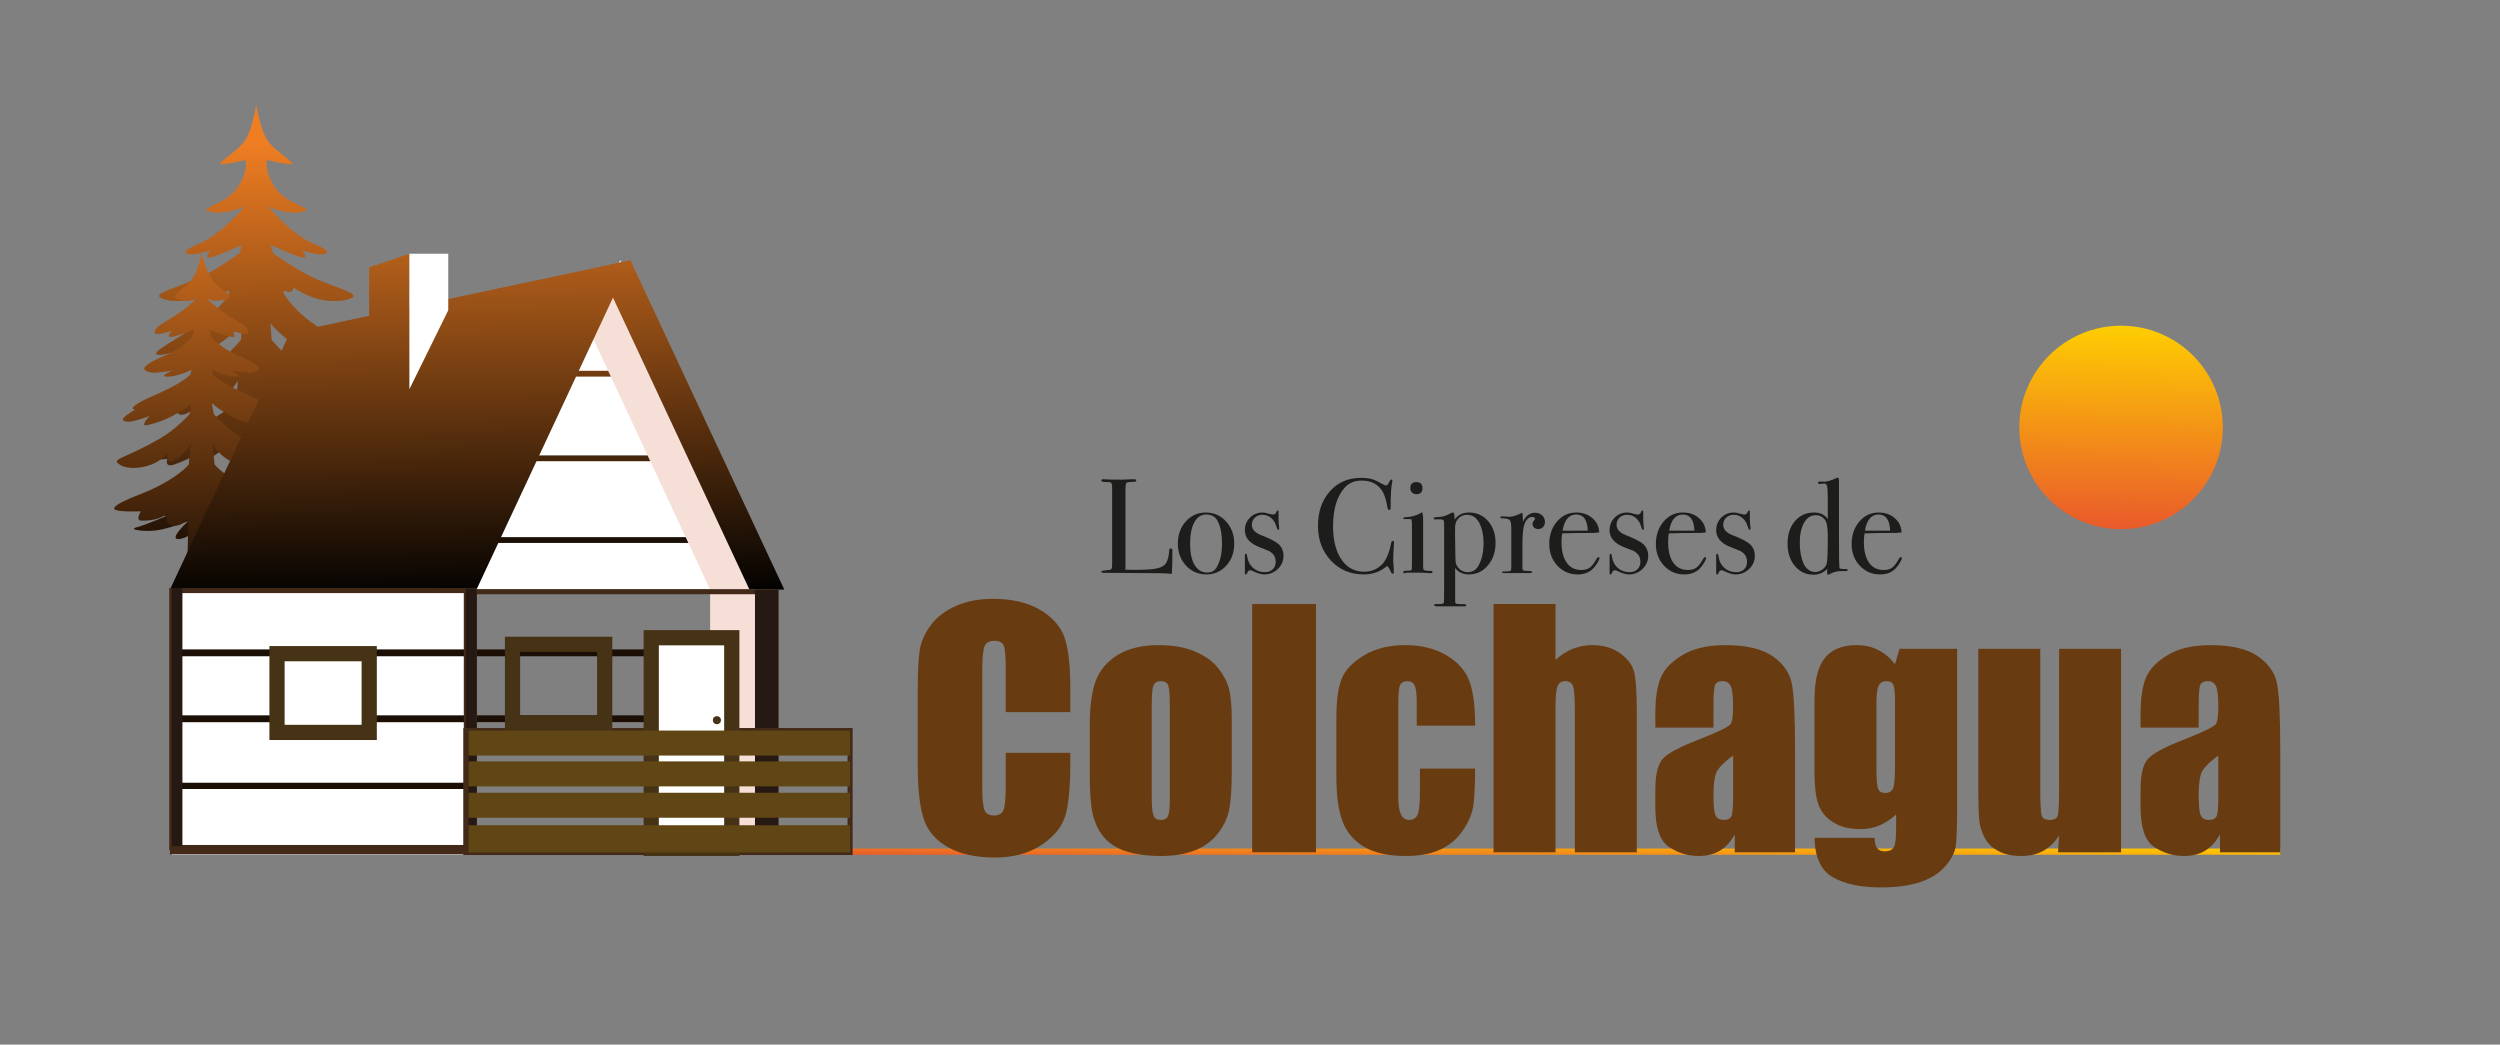
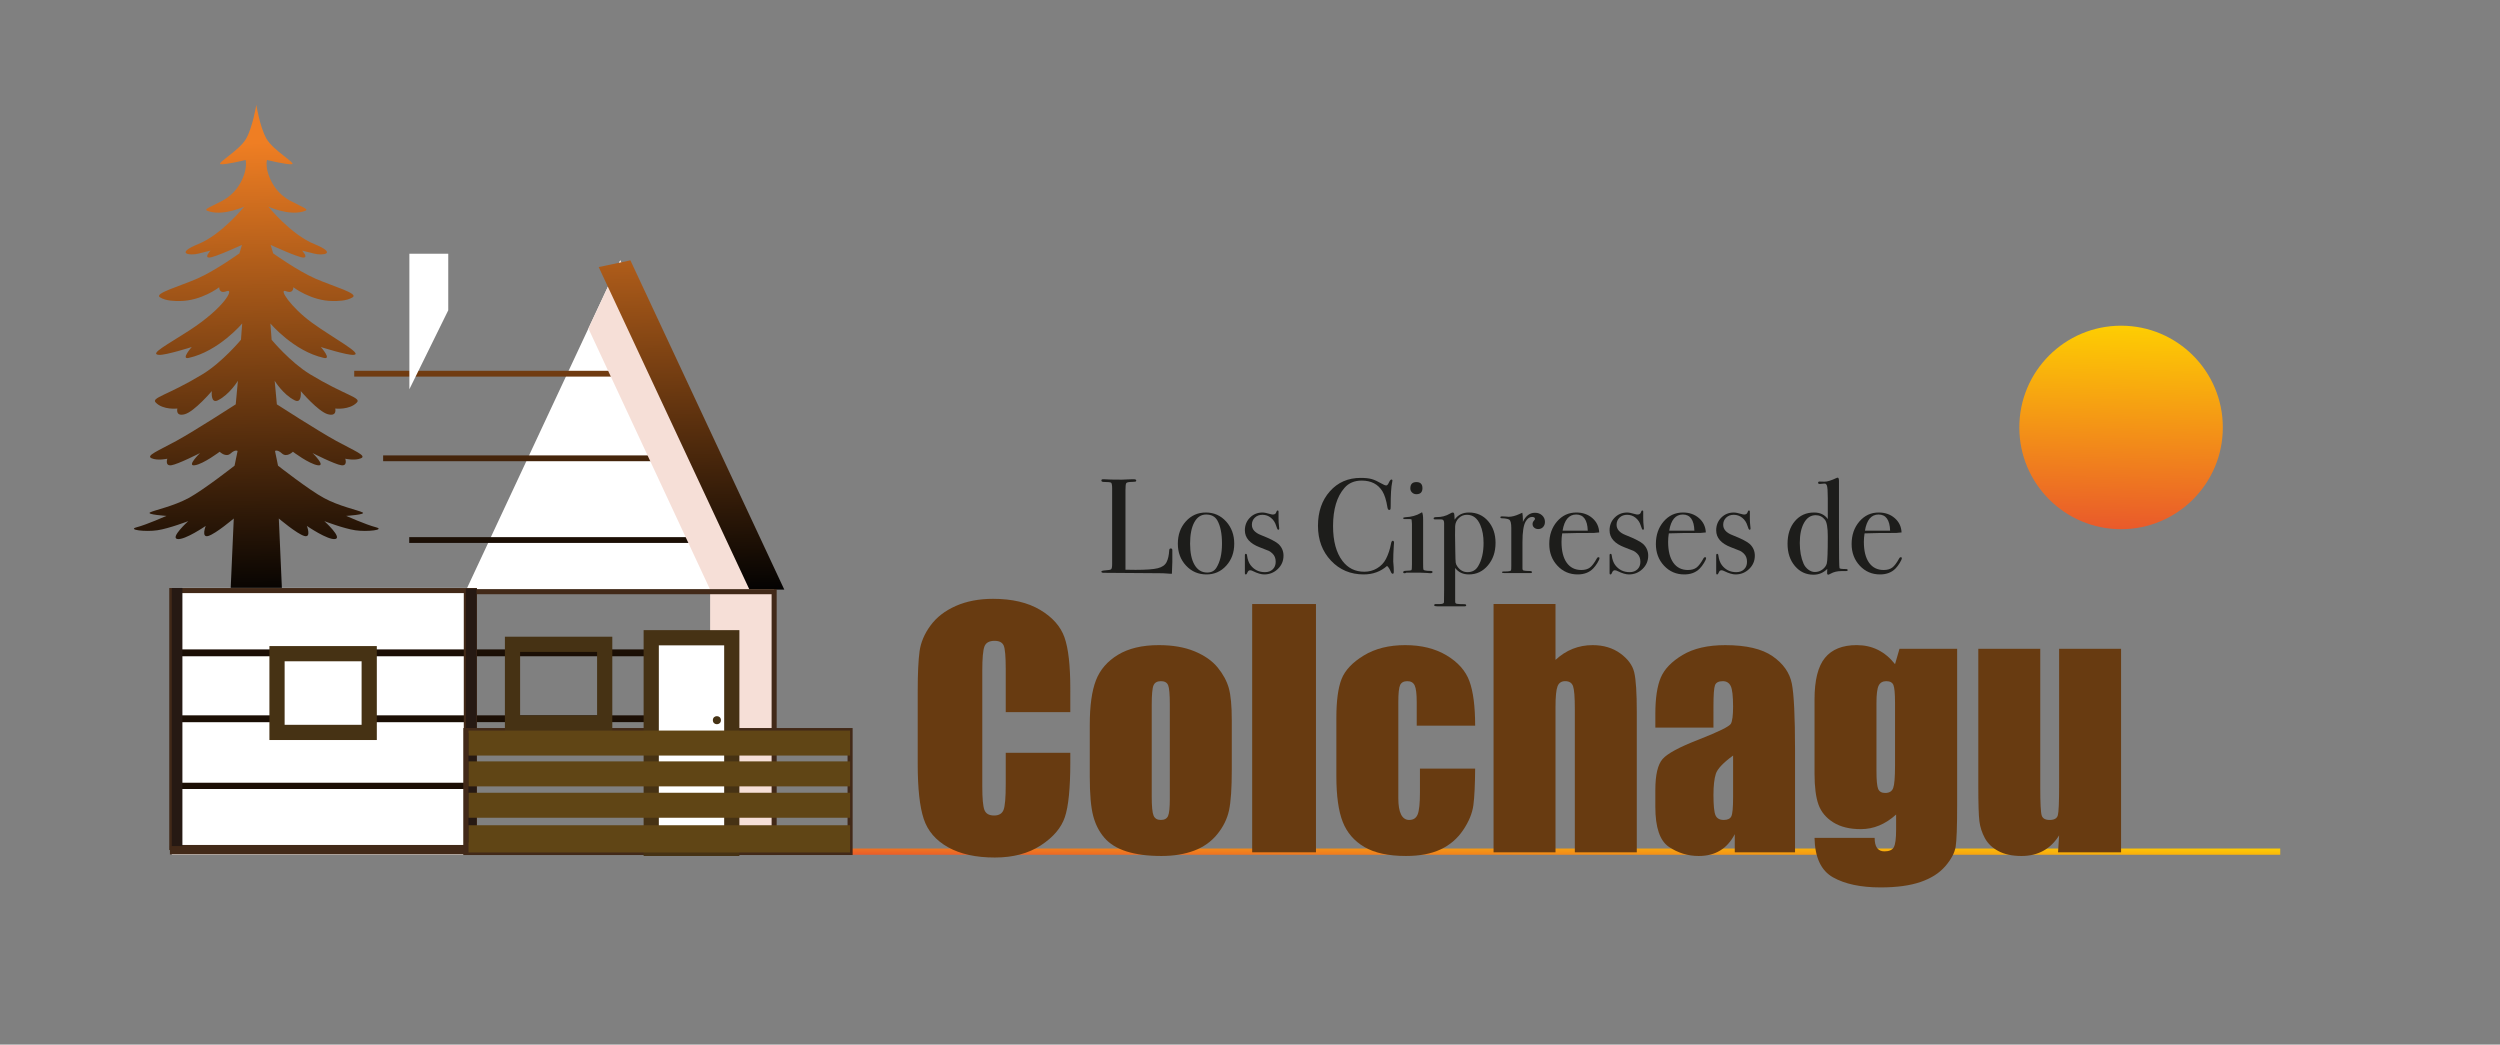
<svg xmlns="http://www.w3.org/2000/svg" version="1.1" id="Capa_1" x="0px" y="0px" width="493px" height="206px" viewBox="0 0 493 206" xml:space="preserve">
  <rect x="0" y="0" width="493" height="206" fill="#808080" stroke="none" />
  <linearGradient id="SVGID_1_" gradientUnits="userSpaceOnUse" x1="307.458" y1="171.187" x2="307.58" y2="164.449">
    <stop offset="0" style="stop-color:#E9592B" />
    <stop offset="1" style="stop-color:#FFD300" />
  </linearGradient>
  <rect x="165.369" y="167.331" fill="url(#SVGID_1_)" width="284.296" height="1.229" />
  <g>
    <path fill="#1D1D1B" d="M231.181,110.862c0,0.46-0.027,1.221-0.08,2.283h-0.291c-0.106,0-0.362-0.018-0.769-0.053 c-0.406-0.036-0.866-0.053-1.378-0.053l-11.023-0.08c-0.3,0-0.45-0.08-0.45-0.239c0-0.124,0.239-0.204,0.717-0.239 c0.673-0.035,1.075-0.11,1.208-0.226c0.133-0.115,0.199-0.447,0.199-0.996V96.34c0-0.654-0.066-1.035-0.199-1.142 c-0.133-0.106-0.606-0.159-1.42-0.159c-0.337,0-0.505-0.097-0.505-0.292c0-0.159,0.106-0.239,0.318-0.239h0.239 c0.584,0.053,1.743,0.08,3.478,0.08c0.159,0,0.469-0.014,0.93-0.04c0.46-0.026,0.84-0.04,1.142-0.04h0.292 c0.318,0,0.478,0.088,0.478,0.265c0,0.106-0.049,0.173-0.146,0.199c-0.097,0.026-0.402,0.049-0.915,0.066 c-0.514,0.018-0.819,0.102-0.916,0.252c-0.098,0.151-0.146,0.615-0.146,1.394v15.663c0.478,0.018,1.142,0.027,1.991,0.027 c2.071,0,3.531-0.106,4.381-0.319s1.424-0.61,1.726-1.194c0.301-0.584,0.478-1.372,0.53-2.363c0.017-0.23,0.119-0.345,0.306-0.345 c0.221,0,0.322,0.133,0.306,0.398v0.664c0,0.036,0,0.115,0,0.239c0,0.124,0,0.248,0,0.372V110.862z" />
    <path fill="#1D1D1B" d="M243.392,107.225c0,1.717-0.521,3.155-1.566,4.314c-1.044,1.16-2.345,1.739-3.902,1.739 c-1.61,0-2.956-0.579-4.035-1.739c-1.08-1.159-1.619-2.597-1.619-4.314c0-1.77,0.526-3.239,1.579-4.407 c1.053-1.168,2.367-1.752,3.942-1.752c1.593,0,2.925,0.589,3.996,1.766C242.856,104.009,243.392,105.473,243.392,107.225z M240.977,107.199c0-1.947-0.302-3.46-0.903-4.54c-0.442-0.796-1.186-1.194-2.229-1.194c-0.992,0-1.766,0.509-2.323,1.526 c-0.558,1.018-0.836,2.429-0.836,4.234c0,1.788,0.296,3.182,0.889,4.181c0.593,1,1.421,1.5,2.482,1.5 c0.814,0,1.416-0.309,1.806-0.929C240.604,110.809,240.977,109.216,240.977,107.199z" />
    <path fill="#1D1D1B" d="M253.108,109.58c0,1.029-0.373,1.902-1.12,2.621c-0.747,0.719-1.639,1.078-2.676,1.078 c-0.598,0-1.327-0.212-2.188-0.637c-0.229-0.124-0.431-0.186-0.606-0.186c-0.246,0-0.431,0.168-0.554,0.504 c-0.07,0.212-0.167,0.318-0.29,0.318s-0.185-0.071-0.185-0.212c0-0.088,0-0.194,0-0.318c0-0.354,0-0.876,0-1.566 c0-0.053,0-0.266,0-0.637s0-0.619,0-0.743v-0.292c0-0.195,0.062-0.292,0.186-0.292c0.142,0,0.222,0.098,0.239,0.294 c0.106,0.82,0.336,1.462,0.69,1.926c0.708,0.927,1.654,1.391,2.841,1.391c0.637,0,1.15-0.186,1.539-0.559 c0.39-0.373,0.584-0.869,0.584-1.49c0-0.692-0.221-1.241-0.663-1.649c-0.248-0.231-0.474-0.395-0.677-0.493 c-0.204-0.097-0.802-0.333-1.792-0.705c-1.965-0.745-2.947-1.862-2.947-3.353c0-0.993,0.334-1.827,1.001-2.501 c0.667-0.674,1.492-1.011,2.476-1.011c0.351,0,0.878,0.106,1.58,0.318c0.176,0.053,0.334,0.08,0.475,0.08 c0.368,0,0.597-0.177,0.685-0.531c0.053-0.177,0.132-0.266,0.237-0.266c0.123,0,0.184,0.071,0.184,0.212c0,0.018,0,0.071,0,0.16 v1.115c-0.018,0.425,0.027,1.106,0.133,2.044v0.053c0,0.142-0.07,0.212-0.212,0.212c-0.106,0-0.239-0.268-0.398-0.803 c-0.195-0.643-0.535-1.161-1.022-1.554c-0.486-0.393-1.048-0.59-1.686-0.59c-0.602,0-1.098,0.187-1.486,0.559 c-0.39,0.373-0.584,0.843-0.584,1.41c0,0.887,0.593,1.561,1.778,2.022c1.841,0.728,3.009,1.331,3.505,1.809 C252.79,107.939,253.108,108.693,253.108,109.58z" />
    <path fill="#1D1D1B" d="M274.904,107.039c0-0.035-0.018,0.204-0.054,0.717c-0.07,1.027-0.105,2.018-0.105,2.974 c0,0.106,0.018,0.323,0.053,0.65c0.035,0.328,0.053,0.721,0.053,1.181v0.239c0,0.229-0.07,0.345-0.212,0.345 s-0.266-0.133-0.372-0.398c-0.248-0.584-0.495-0.964-0.743-1.142c-1.274,1.115-2.806,1.672-4.593,1.672 c-2.602,0-4.757-0.907-6.464-2.721c-1.709-1.814-2.562-4.102-2.562-6.862c0-2.779,0.783-5.048,2.35-6.81s3.588-2.642,6.066-2.642 c0.902,0,1.623,0.075,2.163,0.226s1.208,0.456,2.005,0.916c0.389,0.23,0.681,0.345,0.876,0.345c0.159,0,0.31-0.142,0.451-0.425 c0.23-0.496,0.416-0.744,0.558-0.744s0.213,0.071,0.213,0.212c0,0.071-0.019,0.186-0.054,0.345 c-0.194,0.85-0.292,2.442-0.292,4.779c0,0.336-0.026,0.531-0.079,0.584c-0.054,0.053-0.124,0.08-0.213,0.08 c-0.177,0-0.292-0.168-0.345-0.504c-0.23-1.416-0.558-2.469-0.982-3.159c-0.867-1.416-2.23-2.124-4.089-2.124 c-1.434,0-2.566,0.478-3.397,1.434c-1.505,1.717-2.257,4.23-2.257,7.54c0,2.956,0.619,5.248,1.858,6.876 c1.079,1.417,2.513,2.124,4.301,2.124c0.92,0,1.761-0.226,2.521-0.677c0.761-0.452,1.346-1.066,1.753-1.845 c0.46-0.903,0.787-1.885,0.982-2.947c0.07-0.425,0.186-0.637,0.345-0.637C274.815,106.641,274.904,106.774,274.904,107.039z" />
    <path fill="#1D1D1B" d="M282.497,112.8c0,0.159-0.15,0.239-0.451,0.239c0.018,0-0.195-0.018-0.638-0.053 c-0.53-0.035-0.974-0.053-1.327-0.053h-2.761c-0.089,0.07-0.195,0.106-0.319,0.106c-0.194,0-0.292-0.065-0.292-0.197 c0-0.188,0.177-0.281,0.531-0.281c0.673-0.017,1.04-0.066,1.102-0.146c0.062-0.08,0.093-0.447,0.093-1.102v-8.044 c-0.018-0.442-0.039-0.704-0.065-0.783c-0.027-0.08-0.138-0.12-0.332-0.12h-0.771c-0.07,0-0.159,0-0.266,0 c-0.194,0-0.292-0.062-0.292-0.186c0-0.108,0.148-0.17,0.445-0.186c1.17-0.051,2.174-0.327,3.013-0.827l0.262-0.155 c0.14,0.265,0.21,0.751,0.21,1.457c0-0.035,0,0.053,0,0.265c0,0.212,0,0.557,0,1.033v7.231c0,0.707,0.013,1.122,0.04,1.245 c0.026,0.124,0.119,0.203,0.278,0.238c0.266,0.071,0.654,0.106,1.168,0.106C282.373,112.588,282.497,112.659,282.497,112.8z M280.506,96.261c0,0.796-0.398,1.195-1.194,1.195c-0.337,0-0.62-0.11-0.85-0.332c-0.23-0.221-0.346-0.491-0.346-0.81 c0-0.832,0.398-1.248,1.195-1.248C280.107,95.066,280.506,95.464,280.506,96.261z" />
    <path fill="#1D1D1B" d="M294.921,107.066c0,1.77-0.502,3.248-1.505,4.434c-1.004,1.186-2.251,1.778-3.742,1.778 c-1.173,0-2.078-0.424-2.718-1.274v6.186c0,0.389,0.014,0.619,0.041,0.69c0.026,0.07,0.111,0.132,0.255,0.186 c0.27,0.053,0.788,0.08,1.56,0.08c0.215,0,0.322,0.08,0.322,0.239c0,0.124-0.115,0.186-0.346,0.186h-0.504 c-0.124,0-0.328,0-0.611,0c-0.265,0-0.495,0-0.689,0c-0.106,0-0.398,0-0.876,0c-0.496,0-0.868,0-1.115,0h-1.407 c-0.514,0-0.77-0.066-0.77-0.197c0-0.169,0.105-0.254,0.318-0.254h0.796c0.514,0,0.788-0.115,0.823-0.345 c0.018-0.106,0.026-0.92,0.026-2.442V103.11c0-0.496-0.238-0.726-0.717-0.69c-0.708,0-1.079,0-1.115,0 c-0.159,0-0.238-0.065-0.238-0.197c0-0.169,0.194-0.254,0.584-0.254c0.973,0.018,1.858-0.212,2.654-0.69 c0.23-0.142,0.407-0.212,0.531-0.212c0.142,0,0.234,0.066,0.279,0.199c0.044,0.133,0.074,0.536,0.093,1.208 c0.654-0.938,1.593-1.407,2.813-1.407c1.54,0,2.801,0.562,3.783,1.686S294.921,105.313,294.921,107.066z M292.559,107.079 c0-1.383-0.214-2.563-0.641-3.539c-0.569-1.348-1.449-2.022-2.641-2.022c-0.623,0-1.156,0.217-1.601,0.652 c-0.444,0.435-0.685,0.962-0.721,1.583c-0.035,0.781-0.026,2.422,0.027,4.923c0.018,1.259,0.044,2.018,0.08,2.275 c0.035,0.257,0.15,0.519,0.347,0.785c0.516,0.728,1.183,1.091,2,1.091c0.925,0,1.618-0.39,2.081-1.171 C292.202,110.467,292.559,108.941,292.559,107.079z" />
    <path fill="#1D1D1B" d="M304.664,102.924c0,0.407-0.124,0.743-0.371,1.009c-0.248,0.266-0.566,0.398-0.956,0.398 c-0.318,0-0.584-0.093-0.796-0.279c-0.213-0.186-0.319-0.42-0.319-0.704c0-0.248,0.08-0.46,0.239-0.637 c0.159-0.177,0.239-0.301,0.239-0.372c0-0.266-0.195-0.398-0.584-0.398c-0.496,0-0.921,0.308-1.274,0.925 c-0.407,0.722-0.611,2.061-0.611,4.015v5.23c0,0.212,0.075,0.344,0.227,0.396c0.149,0.053,0.605,0.088,1.367,0.105 c0.194,0.036,0.292,0.106,0.292,0.212c0,0.124-0.115,0.186-0.346,0.186c-0.407,0-0.787,0-1.142,0c-0.354,0-1.026,0-2.018,0 c-0.514,0-0.885,0-1.115,0c-0.229,0-0.521,0-0.876,0c-0.283,0-0.425-0.053-0.425-0.159c0-0.106,0.115-0.16,0.346-0.16h0.371 c0.602,0,0.956-0.071,1.062-0.213c0.035-0.071,0.053-0.4,0.053-0.987v-7.338c0-0.978-0.146-1.543-0.438-1.694 c-0.292-0.151-0.757-0.236-1.395-0.253c-0.212,0-0.318-0.062-0.318-0.186c0-0.124,0.089-0.186,0.266-0.186h0.186 c0.266,0,0.531,0.013,0.797,0.04c0.266,0.027,0.38,0.04,0.345,0.04c0.655,0,1.381-0.186,2.177-0.558l0.346-0.159l0.212-0.08 c0.071,0.425,0.106,0.85,0.106,1.274v0.531c0.566-1.204,1.362-1.805,2.39-1.805c0.566,0,1.035,0.172,1.407,0.518 C304.479,101.982,304.664,102.411,304.664,102.924z" />
    <path fill="#1D1D1B" d="M315.417,110.066c0,0.177-0.138,0.491-0.412,0.942c-0.274,0.451-0.553,0.819-0.836,1.102 c-0.761,0.779-1.778,1.168-3.053,1.168c-1.593,0-2.925-0.575-3.996-1.726c-1.07-1.15-1.605-2.575-1.605-4.274 c0-1.77,0.509-3.248,1.526-4.434c1.018-1.186,2.287-1.779,3.81-1.779c1.257,0,2.31,0.368,3.159,1.102 c0.85,0.735,1.301,1.677,1.354,2.828c-0.566,0.089-1.318,0.124-2.256,0.106h-1.858c-0.124,0-1.187,0.027-3.186,0.08 c-0.089,0.582-0.133,1.138-0.133,1.667c0,1.781,0.34,3.152,1.021,4.113s1.642,1.441,2.881,1.441c0.707,0,1.274-0.159,1.699-0.478 c0.425-0.319,0.885-0.929,1.38-1.832c0.071-0.142,0.168-0.212,0.292-0.212C315.346,109.88,315.417,109.942,315.417,110.066z M313.107,104.65c-0.071-2.124-0.832-3.186-2.283-3.186c-1.434,0-2.328,1.062-2.682,3.186H313.107z" />
    <path fill="#1D1D1B" d="M325.026,109.58c0,1.029-0.373,1.902-1.12,2.621c-0.747,0.719-1.639,1.078-2.676,1.078 c-0.598,0-1.327-0.212-2.188-0.637c-0.229-0.124-0.431-0.186-0.606-0.186c-0.246,0-0.431,0.168-0.554,0.504 c-0.07,0.212-0.167,0.318-0.29,0.318s-0.185-0.071-0.185-0.212c0-0.088,0-0.194,0-0.318c0-0.354,0-0.876,0-1.566 c0-0.053,0-0.266,0-0.637s0-0.619,0-0.743v-0.292c0-0.195,0.062-0.292,0.186-0.292c0.142,0,0.222,0.098,0.239,0.294 c0.106,0.82,0.336,1.462,0.69,1.926c0.708,0.927,1.654,1.391,2.841,1.391c0.637,0,1.15-0.186,1.539-0.559 c0.39-0.373,0.584-0.869,0.584-1.49c0-0.692-0.221-1.241-0.663-1.649c-0.248-0.231-0.474-0.395-0.677-0.493 c-0.204-0.097-0.802-0.333-1.792-0.705c-1.965-0.745-2.947-1.862-2.947-3.353c0-0.993,0.334-1.827,1.001-2.501 c0.667-0.674,1.492-1.011,2.476-1.011c0.351,0,0.878,0.106,1.58,0.318c0.176,0.053,0.334,0.08,0.475,0.08 c0.368,0,0.597-0.177,0.685-0.531c0.053-0.177,0.132-0.266,0.237-0.266c0.123,0,0.184,0.071,0.184,0.212c0,0.018,0,0.071,0,0.16 v1.115c-0.018,0.425,0.027,1.106,0.133,2.044v0.053c0,0.142-0.07,0.212-0.212,0.212c-0.106,0-0.239-0.268-0.398-0.803 c-0.195-0.643-0.535-1.161-1.022-1.554c-0.486-0.393-1.048-0.59-1.686-0.59c-0.602,0-1.098,0.187-1.486,0.559 c-0.39,0.373-0.584,0.843-0.584,1.41c0,0.887,0.593,1.561,1.778,2.022c1.841,0.728,3.009,1.331,3.505,1.809 C324.708,107.939,325.026,108.693,325.026,109.58z" />
    <path fill="#1D1D1B" d="M336.442,110.066c0,0.177-0.138,0.491-0.412,0.942c-0.274,0.451-0.553,0.819-0.836,1.102 c-0.761,0.779-1.778,1.168-3.053,1.168c-1.593,0-2.925-0.575-3.996-1.726c-1.07-1.15-1.605-2.575-1.605-4.274 c0-1.77,0.509-3.248,1.526-4.434c1.018-1.186,2.287-1.779,3.81-1.779c1.257,0,2.31,0.368,3.159,1.102 c0.85,0.735,1.301,1.677,1.354,2.828c-0.566,0.089-1.318,0.124-2.256,0.106h-1.858c-0.124,0-1.187,0.027-3.186,0.08 c-0.089,0.582-0.133,1.138-0.133,1.667c0,1.781,0.34,3.152,1.021,4.113s1.642,1.441,2.881,1.441c0.707,0,1.274-0.159,1.699-0.478 c0.425-0.319,0.885-0.929,1.38-1.832c0.071-0.142,0.168-0.212,0.292-0.212C336.371,109.88,336.442,109.942,336.442,110.066z M334.133,104.65c-0.071-2.124-0.832-3.186-2.283-3.186c-1.434,0-2.328,1.062-2.682,3.186H334.133z" />
    <path fill="#1D1D1B" d="M346.052,109.58c0,1.029-0.373,1.902-1.12,2.621c-0.747,0.719-1.639,1.078-2.676,1.078 c-0.598,0-1.327-0.212-2.188-0.637c-0.229-0.124-0.431-0.186-0.606-0.186c-0.246,0-0.431,0.168-0.554,0.504 c-0.07,0.212-0.167,0.318-0.29,0.318s-0.185-0.071-0.185-0.212c0-0.088,0-0.194,0-0.318c0-0.354,0-0.876,0-1.566 c0-0.053,0-0.266,0-0.637s0-0.619,0-0.743v-0.292c0-0.195,0.062-0.292,0.186-0.292c0.142,0,0.222,0.098,0.239,0.294 c0.106,0.82,0.336,1.462,0.69,1.926c0.708,0.927,1.654,1.391,2.841,1.391c0.637,0,1.15-0.186,1.539-0.559 c0.39-0.373,0.584-0.869,0.584-1.49c0-0.692-0.221-1.241-0.663-1.649c-0.248-0.231-0.474-0.395-0.677-0.493 c-0.204-0.097-0.802-0.333-1.792-0.705c-1.965-0.745-2.947-1.862-2.947-3.353c0-0.993,0.334-1.827,1.001-2.501 c0.667-0.674,1.492-1.011,2.476-1.011c0.351,0,0.878,0.106,1.58,0.318c0.176,0.053,0.334,0.08,0.475,0.08 c0.368,0,0.597-0.177,0.685-0.531c0.053-0.177,0.132-0.266,0.237-0.266c0.123,0,0.184,0.071,0.184,0.212c0,0.018,0,0.071,0,0.16 v1.115c-0.018,0.425,0.027,1.106,0.133,2.044v0.053c0,0.142-0.07,0.212-0.212,0.212c-0.106,0-0.239-0.268-0.398-0.803 c-0.195-0.643-0.535-1.161-1.022-1.554c-0.486-0.393-1.048-0.59-1.686-0.59c-0.602,0-1.098,0.187-1.486,0.559 c-0.39,0.373-0.584,0.843-0.584,1.41c0,0.887,0.593,1.561,1.778,2.022c1.841,0.728,3.009,1.331,3.505,1.809 C345.733,107.939,346.052,108.693,346.052,109.58z" />
    <path fill="#1D1D1B" d="M364.37,112.429c0,0.124-0.124,0.186-0.372,0.186h-0.133c-0.142,0-0.292,0-0.451,0h-0.213 c-0.867,0-1.602,0.171-2.203,0.512c-0.248,0.136-0.398,0.205-0.451,0.205c-0.159,0-0.239-0.106-0.239-0.318l0.026-0.823 c-0.761,0.761-1.663,1.142-2.708,1.142c-1.486,0-2.712-0.573-3.677-1.72s-1.446-2.608-1.446-4.386c0-1.831,0.481-3.315,1.446-4.453 c0.965-1.137,2.226-1.707,3.783-1.707c1.203,0,2.106,0.434,2.708,1.301v-4.142c0-1.345-0.062-2.177-0.184-2.495 c-0.104-0.266-0.262-0.389-0.471-0.372c-0.507,0.053-0.812,0.08-0.916,0.08c-0.228,0-0.341-0.08-0.341-0.239 s0.097-0.239,0.29-0.239l0.949,0.026c0.527,0.018,1.337-0.229,2.427-0.743c0.07-0.035,0.132-0.053,0.185-0.053 c0.176,0,0.265,0.212,0.265,0.637c0,0.106,0,0.292,0,0.558c0,0.283,0,0.531,0,0.743v9.159c0,4.194,0.035,6.442,0.105,6.743 c0.035,0.124,0.451,0.186,1.248,0.186C364.246,112.216,364.37,112.287,364.37,112.429z M360.44,105.765 c0-1.699-0.186-2.788-0.558-3.266c-0.478-0.602-1.088-0.903-1.832-0.903c-0.955,0-1.717,0.496-2.282,1.487 c-0.567,0.992-0.85,2.319-0.85,3.982c0,1.593,0.247,2.956,0.743,4.088c0.212,0.478,0.526,0.872,0.942,1.181 c0.415,0.31,0.845,0.465,1.287,0.465c0.549,0,1.044-0.164,1.487-0.491c0.442-0.327,0.729-0.721,0.862-1.182 C360.374,110.667,360.44,108.88,360.44,105.765z" />
    <path fill="#1D1D1B" d="M375.042,110.066c0,0.177-0.138,0.491-0.412,0.942c-0.274,0.451-0.553,0.819-0.836,1.102 c-0.761,0.779-1.778,1.168-3.053,1.168c-1.593,0-2.925-0.575-3.996-1.726c-1.07-1.15-1.605-2.575-1.605-4.274 c0-1.77,0.509-3.248,1.526-4.434c1.018-1.186,2.287-1.779,3.81-1.779c1.257,0,2.31,0.368,3.159,1.102 c0.85,0.735,1.301,1.677,1.354,2.828c-0.566,0.089-1.318,0.124-2.256,0.106h-1.858c-0.124,0-1.187,0.027-3.186,0.08 c-0.089,0.582-0.133,1.138-0.133,1.667c0,1.781,0.34,3.152,1.021,4.113s1.642,1.441,2.881,1.441c0.707,0,1.274-0.159,1.699-0.478 c0.425-0.319,0.885-0.929,1.38-1.832c0.071-0.142,0.168-0.212,0.292-0.212C374.971,109.88,375.042,109.942,375.042,110.066z M372.732,104.65c-0.071-2.124-0.832-3.186-2.283-3.186c-1.434,0-2.328,1.062-2.682,3.186H372.732z" />
  </g>
  <g>
    <g>
      <g>
        <linearGradient id="SVGID_00000065032864601053038950000001428211509397603218_" gradientUnits="userSpaceOnUse" x1="50.741" y1="118.683" x2="49.492" y2="28.136">
          <stop offset="0" style="stop-color:#010101" />
          <stop offset="1" style="stop-color:#EF7E23" />
        </linearGradient>
        <path fill="url(#SVGID_00000065032864601053038950000001428211509397603218_)" d="M74.111,103.97 c-1.979-0.516-5.851-2.237-5.851-2.237s4.044-0.258,3.232-0.688c-0.812-0.43-4.609-1.205-7.62-2.84 c-3.012-1.635-9.046-6.376-9.046-6.376l-0.595-2.895c0,0,0.434-0.367,1.38,0.494c0.946,0.86,2.151-0.344,2.151-0.344 s3.184,2.409,4.905,2.667c1.721,0.258-1.033-2.409-1.033-2.409s4.388,2.237,5.679,2.409c1.291,0.172,0.774-1.291,0.774-1.291 s1.893,0.43,3.098-0.086c1.205-0.516-1.291-1.463-4.905-3.442c-3.614-1.979-11.683-7.193-11.683-7.193l-0.43-4.647 c0,0,1.658,2.729,3.959,3.856c1.476,0.723,1.184-1.825,1.184-1.825s3.442,4.044,5.335,4.561c1.893,0.516,1.463-1.119,1.463-1.119 s2.808,0.331,4.267-1.186c0.944-0.982-2.315-1.385-9.219-5.567c-3.913-2.371-7.59-6.806-7.59-6.806l-0.243-3.217 c0,0,4.602,5.475,10.548,6.795c1.631,0.362-0.602-2.151-0.602-2.151s5.147,1.642,6.462,1.549c2.02-0.143-4.104-3.35-8.234-6.362 c-4.13-3.012-6.661-6.804-5.112-6.201c1.549,0.602,1.463-0.774,1.463-0.774s3.509,2.701,7.774,2.717 c0.798,0.003,2.723,0.036,3.928-0.738c1.205-0.774-3.872-2.151-7.4-3.7c-3.528-1.549-8.282-4.965-8.282-4.965l-0.495-1.661 c0,0,5.421,2.495,6.454,2.495c1.033,0-0.258-1.377-0.258-1.377s0.688,0.172,2.409,0.602c1.721,0.43,4.647,0,0-1.893 c-4.647-1.893-9.046-7.375-9.046-7.375s3.823,1.762,6.723,0.994c1.666-0.441,0.51-0.59-2.409-2.151 c-2.546-1.362-3.577-3.398-4.057-4.522c-0.93-2.177-0.533-3.521-0.533-3.521s4.073,1.001,4.934,0.829 c0.86-0.172-3.779-2.75-5.07-5.073c-1.291-2.323-1.978-6.636-1.978-6.636s-0.687,4.313-1.978,6.636 c-1.291,2.323-5.93,4.901-5.07,5.073c0.86,0.172,4.934-0.829,4.934-0.829s0.397,1.345-0.533,3.521 c-0.48,1.124-1.511,3.16-4.057,4.522c-2.919,1.562-4.075,1.71-2.409,2.151c2.9,0.768,6.723-0.994,6.723-0.994 s-4.399,5.482-9.045,7.375c-4.647,1.893-1.721,2.323,0,1.893c1.721-0.43,2.409-0.602,2.409-0.602s-1.291,1.377-0.258,1.377 s6.454-2.495,6.454-2.495l-0.495,1.661c0,0-4.754,3.416-8.282,4.965c-3.528,1.549-8.605,2.926-7.4,3.7 c1.205,0.774,3.13,0.741,3.928,0.738c4.265-0.016,7.774-2.717,7.774-2.717s-0.086,1.377,1.463,0.774 c1.549-0.602-0.413,3.228-7.358,7.742c-4.286,2.786-8.009,4.678-5.988,4.821c1.315,0.093,6.462-1.549,6.462-1.549 s-2.233,2.513-0.602,2.151c5.945-1.32,10.548-6.795,10.548-6.795l-0.243,3.217c0,0-3.677,4.436-7.59,6.806 c-6.904,4.182-10.163,4.585-9.219,5.567c1.459,1.518,4.267,1.186,4.267,1.186s-0.43,1.635,1.463,1.119 c1.893-0.516,5.335-4.561,5.335-4.561s-0.292,2.548,1.184,1.825c2.301-1.127,3.959-3.856,3.959-3.856l-0.43,4.647 c0,0-8.069,5.214-11.683,7.193s-6.109,2.926-4.905,3.442c1.205,0.516,3.098,0.086,3.098,0.086s-0.516,1.463,0.774,1.291 c1.291-0.172,5.679-2.409,5.679-2.409s-2.753,2.667-1.033,2.409c1.721-0.258,4.905-2.667,4.905-2.667s1.205,1.205,2.151,0.344 c0.947-0.86,1.38-0.494,1.38-0.494l-0.595,2.895c0,0-6.035,4.741-9.046,6.376s-6.808,2.409-7.62,2.84 c-0.812,0.43,3.232,0.688,3.232,0.688s-3.872,1.721-5.851,2.237c-1.979,0.516,1.721,0.947,4.044,0.602 c2.323-0.344,6.109-1.807,6.109-1.807s-3.614,3.27-2.151,3.528c1.463,0.258,5.593-2.581,5.593-2.581s-0.946,2.409,0.516,1.979 c1.463-0.43,5.016-3.442,5.016-3.442l-0.62,14.026h5.061h5.061l-0.62-14.026c0,0,3.553,3.012,5.016,3.442 c1.463,0.43,0.516-1.979,0.516-1.979s4.13,2.84,5.593,2.581c1.463-0.258-2.151-3.528-2.151-3.528s3.786,1.463,6.109,1.807 C72.39,104.917,76.09,104.486,74.111,103.97z" />
        <linearGradient id="SVGID_00000016035393043475061750000007621535822671386289_" gradientUnits="userSpaceOnUse" x1="40.111" y1="125.149" x2="38.862" y2="34.602">
          <stop offset="0" style="stop-color:#010101" />
          <stop offset="1" style="stop-color:#EF7E23" />
        </linearGradient>
-         <path fill="url(#SVGID_00000016035393043475061750000007621535822671386289_)" d="M52.364,97.655 c-7.755-2.988-10.052-6.074-10.052-6.074l-0.383-3.924c0,0,1.477,2.304,3.527,3.256c1.315,0.611,1.055-1.541,1.055-1.541 s1.192,1.496,3.2,2.246c2.487,0.929,5.358,0.94,6.658-0.342c0.841-0.829-2.063-1.17-8.213-4.701 c-3.486-2.002-6.012-4.938-6.012-4.938l-0.371-2.124c0,0,3.505,3.221,8.802,4.336c1.453,0.306-0.537-1.817-0.537-1.817 s3.15,1.209,4.321,1.128c1.819-0.125,0.861-0.976-1.468-2.395c1.496-0.133-0.759-1.47-2.785-2.371 c-2.295-1.021-6.297-2.725-8.072-4.488l-0.277-1.005c2.354,1.291,5.306,1.623,5.422,1.217c0.057-0.198-0.732-0.632-1.514-1.032 c0.594,0.11,1.496,0.236,2.878,0.386c1.152,0.125,1.799-0.12,2.246-0.381c1.087-0.634-0.937-1.795-4.08-3.103 c-3.143-1.308-5.047-3.559-5.047-3.559l-0.441-1.402c0,0,3.761,1.432,4.681,1.432c0.92,0-0.23-1.163-0.23-1.163 s0.613,0.145,2.147,0.509c1.533,0.363,2.073-0.663-1.035-2.475c-5.193-3.028-5.954-4.676-5.954-4.676s0.807,1.108,3.39,0.459 c1.484-0.373,1.722-0.687-0.714-2.263c-1.15-0.745-2.175-2.434-2.603-3.383c-0.435-0.964-1.142-3.357-1.144-3.429 c0,0-0.659,2.591-1.094,3.555c-0.428,0.949-1.037,2.18-2.636,3.257c-2.404,1.619-1.385,2.062-0.714,2.263 c2.548,0.764,3.39-0.459,3.39-0.459s-0.761,1.648-5.954,4.676c-3.108,1.812-2.569,2.838-1.035,2.475 c1.533-0.363,2.147-0.509,2.147-0.509s-1.15,1.163-0.23,1.163c0.92,0,4.681-1.432,4.681-1.432l-0.441,1.402 c0,0-1.904,2.251-5.047,3.559c-3.143,1.308-5.167,2.469-4.08,3.103c0.447,0.261,1.094,0.505,2.246,0.381 c1.382-0.149,2.284-0.276,2.878-0.386c-0.782,0.4-1.571,0.834-1.514,1.032c0.117,0.405,3.068,0.073,5.423-1.217l-0.277,1.005 c-1.775,1.763-5.777,3.467-8.072,4.488c-2.026,0.901-4.281,2.238-2.785,2.371c-2.329,1.419-3.287,2.27-1.468,2.395 c1.172,0.081,4.321-1.128,4.321-1.128s-1.99,2.122-0.537,1.817c5.297-1.115,8.802-4.336,8.802-4.336l-0.371,2.124 c0,0-2.525,2.936-6.012,4.938c-6.151,3.532-9.055,3.872-8.213,4.701c1.3,1.281,4.171,1.271,6.658,0.342 c2.008-0.75,3.2-2.246,3.2-2.246s-0.26,2.152,1.055,1.541c2.05-0.952,3.527-3.256,3.527-3.256l-0.383,3.924 c0,0-2.297,3.086-10.052,6.074c-3.401,1.31-5.443,2.471-4.37,2.907c1.073,0.436,4.968,0.268,4.968,0.268s-1.115,1.792,0.045,1.83 C31.853,102.791,33.26,101,33.26,101s-1.407,2.299,0.78,2.627c1.966,0.295,3.119-1.478,3.119-1.478l-0.475,20.283h2.371h1.425 h2.371l-0.475-20.283c0,0,1.153,1.773,3.118,1.478c2.186-0.328,0.78-2.627,0.78-2.627s1.407,1.791,5.446,1.659 c1.159-0.038,0.045-1.83,0.045-1.83s3.895,0.168,4.968-0.268C57.807,100.125,55.764,98.965,52.364,97.655z" />
        <rect x="33.877" y="115.937" fill="#FFFFFF" width="58.516" height="52.66" />
        <g>
          <polygon fill="#FFFFFF" points="122.31,51.338 152.661,116.275 91.959,116.275 " />
          <linearGradient id="SVGID_00000069380723099623435660000013095616964222587525_" gradientUnits="userSpaceOnUse" x1="112.558" y1="116.543" x2="112.558" y2="24.751">
            <stop offset="0" style="stop-color:#010101" />
            <stop offset="1" style="stop-color:#EF7E23" />
          </linearGradient>
          <path fill="url(#SVGID_00000069380723099623435660000013095616964222587525_)" d="M143.88,105.918H80.697v1.143h63.721 C144.237,106.682,144.06,106.299,143.88,105.918z" />
          <linearGradient id="SVGID_00000106862123002439884180000000121681151847920530_" gradientUnits="userSpaceOnUse" x1="63.83" y1="140.623" x2="63.83" y2="32.067">
            <stop offset="0" style="stop-color:#010101" />
            <stop offset="1" style="stop-color:#EF7E23" />
          </linearGradient>
          <path fill="url(#SVGID_00000106862123002439884180000000121681151847920530_)" d="M93.276,128.058H33.877v1.352h59.905 C93.611,128.961,93.445,128.508,93.276,128.058z" />
          <linearGradient id="SVGID_00000147204491290636407170000008148980349409920139_" gradientUnits="userSpaceOnUse" x1="121.83" y1="140.623" x2="121.83" y2="32.067">
            <stop offset="0" style="stop-color:#010101" />
            <stop offset="1" style="stop-color:#EF7E23" />
          </linearGradient>
          <path fill="url(#SVGID_00000147204491290636407170000008148980349409920139_)" d="M151.276,128.058H91.877v1.352h59.905 C151.611,128.961,151.445,128.508,151.276,128.058z" />
          <linearGradient id="SVGID_00000160869443232875326530000002408419205225979780_" gradientUnits="userSpaceOnUse" x1="121.83" y1="153.623" x2="121.83" y2="45.067">
            <stop offset="0" style="stop-color:#010101" />
            <stop offset="1" style="stop-color:#EF7E23" />
          </linearGradient>
          <path fill="url(#SVGID_00000160869443232875326530000002408419205225979780_)" d="M151.276,141.058H91.877v1.352h59.905 C151.611,141.961,151.445,141.508,151.276,141.058z" />
          <linearGradient id="SVGID_00000048463443589309813840000011098762464656792461_" gradientUnits="userSpaceOnUse" x1="63.83" y1="153.591" x2="63.83" y2="45.42">
            <stop offset="0" style="stop-color:#010101" />
            <stop offset="1" style="stop-color:#EF7E23" />
          </linearGradient>
          <path fill="url(#SVGID_00000048463443589309813840000011098762464656792461_)" d="M93.276,141.07H33.877v1.347h59.905 C93.611,141.97,93.445,141.519,93.276,141.07z" />
          <linearGradient id="SVGID_00000071531329303144230050000005005436071897234854_" gradientUnits="userSpaceOnUse" x1="63.83" y1="165.869" x2="63.83" y2="66.36">
            <stop offset="0" style="stop-color:#010101" />
            <stop offset="1" style="stop-color:#EF7E23" />
          </linearGradient>
          <path fill="url(#SVGID_00000071531329303144230050000005005436071897234854_)" d="M93.276,154.351H33.877v1.239h59.905 C93.611,155.179,93.445,154.764,93.276,154.351z" />
          <linearGradient id="SVGID_00000069380066817740285030000008028400975455551647_" gradientUnits="userSpaceOnUse" x1="107.415" y1="116.543" x2="107.415" y2="24.751">
            <stop offset="0" style="stop-color:#010101" />
            <stop offset="1" style="stop-color:#EF7E23" />
          </linearGradient>
          <path fill="url(#SVGID_00000069380066817740285030000008028400975455551647_)" d="M138.736,89.803H75.554v1.143h63.721 C139.093,90.566,138.916,90.184,138.736,89.803z" />
          <linearGradient id="SVGID_00000008123955899253479560000008538294250000372894_" gradientUnits="userSpaceOnUse" x1="101.712" y1="116.543" x2="101.712" y2="24.751">
            <stop offset="0" style="stop-color:#010101" />
            <stop offset="1" style="stop-color:#EF7E23" />
          </linearGradient>
          <path fill="url(#SVGID_00000008123955899253479560000008538294250000372894_)" d="M133.033,73.128H69.851v1.143h63.721 C133.39,73.891,133.213,73.509,133.033,73.128z" />
          <polygon fill="#F6DFD7" points="122.31,51.338 116.031,64.771 140.036,116.275 152.661,116.275 " />
          <linearGradient id="SVGID_00000047764293066305326240000008763178550253455258_" gradientUnits="userSpaceOnUse" x1="136.82" y1="117.496" x2="135.571" y2="26.948">
            <stop offset="0" style="stop-color:#010101" />
            <stop offset="1" style="stop-color:#EF7E23" />
          </linearGradient>
          <polygon fill="url(#SVGID_00000047764293066305326240000008763178550253455258_)" points="154.666,116.275 147.793,116.275 118.063,52.666 124.315,51.338 " />
          <linearGradient id="SVGID_00000074412486551631170920000012448029171187411357_" gradientUnits="userSpaceOnUse" x1="79.387" y1="118.288" x2="78.138" y2="27.741">
            <stop offset="0" style="stop-color:#010101" />
            <stop offset="1" style="stop-color:#EF7E23" />
          </linearGradient>
-           <polygon fill="url(#SVGID_00000074412486551631170920000012448029171187411357_)" points="93.964,116.275 33.507,116.275 57.196,65.591 124.315,51.338 " />
          <rect x="140.036" y="116.275" fill="#F6DFD7" width="12.624" height="52.216" />
        </g>
        <linearGradient id="SVGID_00000075147315618211299750000010442713393192578726_" gradientUnits="userSpaceOnUse" x1="77.522" y1="118.314" x2="76.273" y2="27.767">
          <stop offset="0" style="stop-color:#010101" />
          <stop offset="1" style="stop-color:#EF7E23" />
        </linearGradient>
-         <polygon fill="url(#SVGID_00000075147315618211299750000010442713393192578726_)" points="72.801,76.76 80.729,76.76 80.729,50.04 72.801,52.717 " />
        <polygon fill="#FFFFFF" points="88.395,61.187 80.729,76.76 80.729,50.04 88.395,50.04 " />
        <rect x="33.877" y="116.459" fill="none" stroke="#422918" stroke-miterlimit="10" width="59.681" height="50.667" />
        <rect x="91.959" y="116.681" fill="none" stroke="#422918" stroke-miterlimit="10" width="60.702" height="51.429" />
        <rect x="33.877" y="115.937" fill="#261913" width="2.094" height="51.81" />
        <rect x="91.871" y="116.09" fill="#261913" width="2.094" height="51.81" />
-         <rect x="148.88" y="116.275" fill="#261913" width="4.655" height="52.216" />
        <rect x="33.507" y="166.844" fill="#422918" width="60.457" height="1.647" />
        <rect x="92.02" y="166.143" fill="#422918" width="60.58" height="1.966" />
        <rect x="91.871" y="144.068" fill="none" stroke="#422918" stroke-miterlimit="10" width="75.767" height="24.042" />
        <rect x="128.422" y="125.763" fill="#FFFFFF" stroke="#463214" stroke-width="3" stroke-miterlimit="10" width="15.885" height="41.538" />
        <rect x="101.066" y="127.058" fill="none" stroke="#463214" stroke-width="3" stroke-miterlimit="10" width="18.18" height="15.528" />
        <rect x="54.628" y="128.905" fill="#FFFFFF" stroke="#463214" stroke-width="3" stroke-miterlimit="10" width="18.18" height="15.528" />
        <rect x="92.394" y="144.068" fill="#604515" width="75.244" height="4.929" />
        <rect x="92.394" y="150.145" fill="#604515" width="75.244" height="4.929" />
        <rect x="92.394" y="156.332" fill="#604515" width="75.244" height="4.929" />
        <rect x="92.394" y="162.738" fill="#604515" width="75.244" height="5.371" />
        <circle fill="#463214" cx="141.371" cy="142.021" r="0.795" />
      </g>
    </g>
  </g>
  <g>
    <path fill="#683B11" d="M211.063,140.434h-12.731v-8.51c0-2.475-0.136-4.019-0.408-4.632c-0.272-0.613-0.872-0.921-1.799-0.921 c-1.048,0-1.714,0.373-1.996,1.119c-0.282,0.746-0.423,2.359-0.423,4.839v22.741c0,2.379,0.141,3.931,0.423,4.657 c0.282,0.726,0.917,1.089,1.905,1.089c0.948,0,1.568-0.363,1.86-1.09c0.292-0.729,0.438-2.436,0.438-5.124v-6.154h12.731v1.909 c0,5.067-0.358,8.661-1.074,10.781c-0.716,2.12-2.298,3.978-4.748,5.573s-5.469,2.392-9.057,2.392c-3.73,0-6.804-0.675-9.224-2.026 c-2.419-1.351-4.022-3.221-4.808-5.61c-0.786-2.389-1.179-5.983-1.179-10.781v-14.304c0-3.528,0.121-6.174,0.363-7.938 c0.242-1.764,0.963-3.463,2.162-5.096c1.2-1.633,2.863-2.918,4.99-3.856c2.127-0.937,4.571-1.406,7.333-1.406 c3.75,0,6.845,0.724,9.284,2.174c2.439,1.45,4.042,3.258,4.808,5.422c0.766,2.164,1.149,5.531,1.149,10.102V140.434z" />
    <path fill="#683B11" d="M242.907,142.037v9.828c0,3.609-0.181,6.255-0.544,7.938c-0.363,1.683-1.139,3.256-2.329,4.718 s-2.717,2.54-4.582,3.236s-4.007,1.043-6.426,1.043c-2.702,0-4.99-0.297-6.865-0.892c-1.875-0.595-3.332-1.492-4.37-2.691 c-1.038-1.2-1.779-2.651-2.223-4.355c-0.444-1.704-0.665-4.259-0.665-7.666v-10.282c0-3.73,0.403-6.643,1.21-8.74 c0.806-2.097,2.258-3.78,4.355-5.05c2.097-1.27,4.778-1.905,8.044-1.905c2.742,0,5.096,0.408,7.061,1.225 c1.966,0.817,3.483,1.88,4.551,3.19c1.069,1.31,1.799,2.661,2.192,4.052C242.71,137.078,242.907,139.195,242.907,142.037z M230.69,139.013c0-2.056-0.111-3.352-0.333-3.886c-0.222-0.534-0.696-0.801-1.421-0.801s-1.21,0.267-1.452,0.801 c-0.242,0.534-0.363,1.83-0.363,3.886v18.114c0,1.895,0.121,3.13,0.363,3.705s0.716,0.862,1.421,0.862 c0.726,0,1.205-0.262,1.436-0.786c0.232-0.524,0.348-1.653,0.348-3.387V139.013z" />
    <path fill="#683B11" d="M259.509,119.115v48.96h-12.58v-48.96H259.509z" />
    <path fill="#683B11" d="M290.899,143.096h-11.522v-4.627c0-1.613-0.131-2.707-0.393-3.281s-0.746-0.862-1.452-0.862 s-1.179,0.252-1.421,0.756c-0.242,0.504-0.363,1.633-0.363,3.387V157.4c0,1.431,0.181,2.505,0.544,3.221 c0.363,0.716,0.897,1.074,1.603,1.074c0.827,0,1.386-0.373,1.678-1.119s0.439-2.157,0.439-4.234v-4.778h10.887 c-0.02,3.206-0.136,5.61-0.348,7.212c-0.212,1.603-0.887,3.246-2.026,4.929c-1.139,1.683-2.626,2.954-4.461,3.81 s-4.103,1.285-6.804,1.285c-3.447,0-6.179-0.59-8.195-1.769c-2.016-1.179-3.442-2.833-4.279-4.96s-1.255-5.146-1.255-9.057v-11.401 c0-3.407,0.343-5.978,1.028-7.711c0.685-1.734,2.147-3.281,4.385-4.642c2.238-1.361,4.96-2.041,8.165-2.041 c3.185,0,5.907,0.675,8.165,2.026s3.76,3.054,4.506,5.111C290.526,136.412,290.899,139.326,290.899,143.096z" />
    <path fill="#683B11" d="M306.746,119.115v11.014c1.048-0.969,2.182-1.697,3.402-2.182c1.22-0.484,2.525-0.727,3.916-0.727 c2.137,0,3.957,0.544,5.459,1.633c1.502,1.089,2.419,2.344,2.752,3.765c0.333,1.421,0.499,4.017,0.499,7.787v27.671h-12.217V139.83 c0-2.339-0.116-3.841-0.348-4.506c-0.232-0.665-0.751-0.998-1.557-0.998c-0.746,0-1.25,0.343-1.512,1.028 c-0.262,0.685-0.393,2.046-0.393,4.083v28.638h-12.217v-48.96H306.746z" />
    <path fill="#683B11" d="M337.894,143.489h-11.461v-2.691c0-3.105,0.358-5.499,1.074-7.182c0.716-1.683,2.152-3.17,4.309-4.461 s4.96-1.935,8.407-1.935c4.133,0,7.248,0.731,9.344,2.192c2.097,1.462,3.357,3.256,3.78,5.383s0.635,6.507,0.635,13.14v20.141 h-11.885V164.5c-0.746,1.433-1.709,2.508-2.888,3.226c-1.179,0.717-2.586,1.075-4.219,1.075c-2.137,0-4.098-0.6-5.882-1.799 c-1.784-1.2-2.676-3.825-2.676-7.878v-3.296c0-3.004,0.474-5.05,1.421-6.139c0.948-1.089,3.296-2.359,7.046-3.81 c4.012-1.573,6.159-2.631,6.441-3.175c0.282-0.544,0.423-1.653,0.423-3.327c0-2.097-0.156-3.463-0.469-4.098 c-0.312-0.635-0.832-0.953-1.557-0.953c-0.827,0-1.341,0.267-1.542,0.801c-0.202,0.534-0.302,1.92-0.302,4.158V143.489z M341.765,148.993c-1.956,1.431-3.09,2.631-3.402,3.599s-0.469,2.359-0.469,4.173c0,2.077,0.136,3.417,0.408,4.022 c0.272,0.605,0.811,0.907,1.618,0.907c0.766,0,1.265-0.237,1.497-0.711c0.232-0.474,0.348-1.719,0.348-3.735V148.993z" />
    <path fill="#683B11" d="M385.947,127.945v30.906c0,4.173-0.096,6.87-0.287,8.089c-0.192,1.22-0.872,2.51-2.041,3.871 c-1.169,1.361-2.797,2.399-4.884,3.115c-2.087,0.716-4.713,1.074-7.878,1.074c-3.891,0-7.016-0.66-9.375-1.981 s-3.579-3.916-3.659-7.787h11.855c0,1.774,0.645,2.661,1.935,2.661c0.927,0,1.542-0.272,1.845-0.818 c0.302-0.544,0.454-1.685,0.454-3.421v-3.026c-1.048,0.949-2.152,1.667-3.311,2.152s-2.374,0.727-3.644,0.727 c-2.198,0-4.007-0.444-5.428-1.331c-1.421-0.887-2.394-2.051-2.918-3.493c-0.524-1.441-0.786-3.493-0.786-6.154v-14.576 c0-3.81,0.685-6.552,2.056-8.226c1.371-1.673,3.458-2.51,6.26-2.51c1.532,0,2.928,0.312,4.188,0.939 c1.26,0.627,2.384,1.566,3.372,2.817l0.877-3.031H385.947z M373.699,138.59c0-1.835-0.106-3.004-0.318-3.508 c-0.212-0.504-0.68-0.756-1.406-0.756c-0.706,0-1.205,0.287-1.497,0.862s-0.438,1.709-0.438,3.402v13.488 c0,1.794,0.111,2.959,0.333,3.493s0.685,0.801,1.391,0.801c0.806,0,1.331-0.323,1.573-0.968c0.242-0.645,0.363-2.107,0.363-4.385 V138.59z" />
    <path fill="#683B11" d="M418.275,127.945v40.13h-12.429l0.212-3.333c-0.847,1.352-1.89,2.367-3.13,3.044 c-1.24,0.677-2.666,1.015-4.279,1.015c-1.835,0-3.357-0.323-4.566-0.968c-1.21-0.645-2.102-1.502-2.676-2.57 c-0.575-1.069-0.932-2.182-1.074-3.342s-0.212-3.463-0.212-6.91v-27.066h12.217v27.308c0,3.125,0.096,4.98,0.287,5.564 s0.711,0.877,1.557,0.877c0.907,0,1.447-0.302,1.618-0.907c0.171-0.605,0.257-2.55,0.257-5.837v-27.005H418.275z" />
-     <path fill="#683B11" d="M433.577,143.489h-11.461v-2.691c0-3.105,0.358-5.499,1.074-7.182c0.716-1.683,2.152-3.17,4.309-4.461 s4.96-1.935,8.407-1.935c4.133,0,7.248,0.731,9.345,2.192c2.097,1.462,3.357,3.256,3.78,5.383s0.635,6.507,0.635,13.14v20.141 H437.78V164.5c-0.746,1.433-1.709,2.508-2.888,3.226c-1.179,0.717-2.586,1.075-4.219,1.075c-2.137,0-4.098-0.6-5.882-1.799 c-1.784-1.2-2.676-3.825-2.676-7.878v-3.296c0-3.004,0.474-5.05,1.421-6.139c0.948-1.089,3.296-2.359,7.046-3.81 c4.012-1.573,6.159-2.631,6.441-3.175s0.423-1.653,0.423-3.327c0-2.097-0.156-3.463-0.469-4.098 c-0.312-0.635-0.832-0.953-1.557-0.953c-0.827,0-1.341,0.267-1.542,0.801c-0.202,0.534-0.302,1.92-0.302,4.158V143.489z M437.448,148.993c-1.956,1.431-3.09,2.631-3.402,3.599c-0.312,0.968-0.469,2.359-0.469,4.173c0,2.077,0.136,3.417,0.408,4.022 c0.272,0.605,0.811,0.907,1.618,0.907c0.766,0,1.265-0.237,1.497-0.711c0.232-0.474,0.348-1.719,0.348-3.735V148.993z" />
  </g>
  <linearGradient id="SVGID_00000036955861427169126000000000079112341430906301_" gradientUnits="userSpaceOnUse" x1="417.905" y1="104.687" x2="418.673" y2="62.294">
    <stop offset="0" style="stop-color:#E9592B" />
    <stop offset="1" style="stop-color:#FFD300" />
  </linearGradient>
  <circle fill="url(#SVGID_00000036955861427169126000000000079112341430906301_)" cx="418.275" cy="84.293" r="20.066" />
</svg>